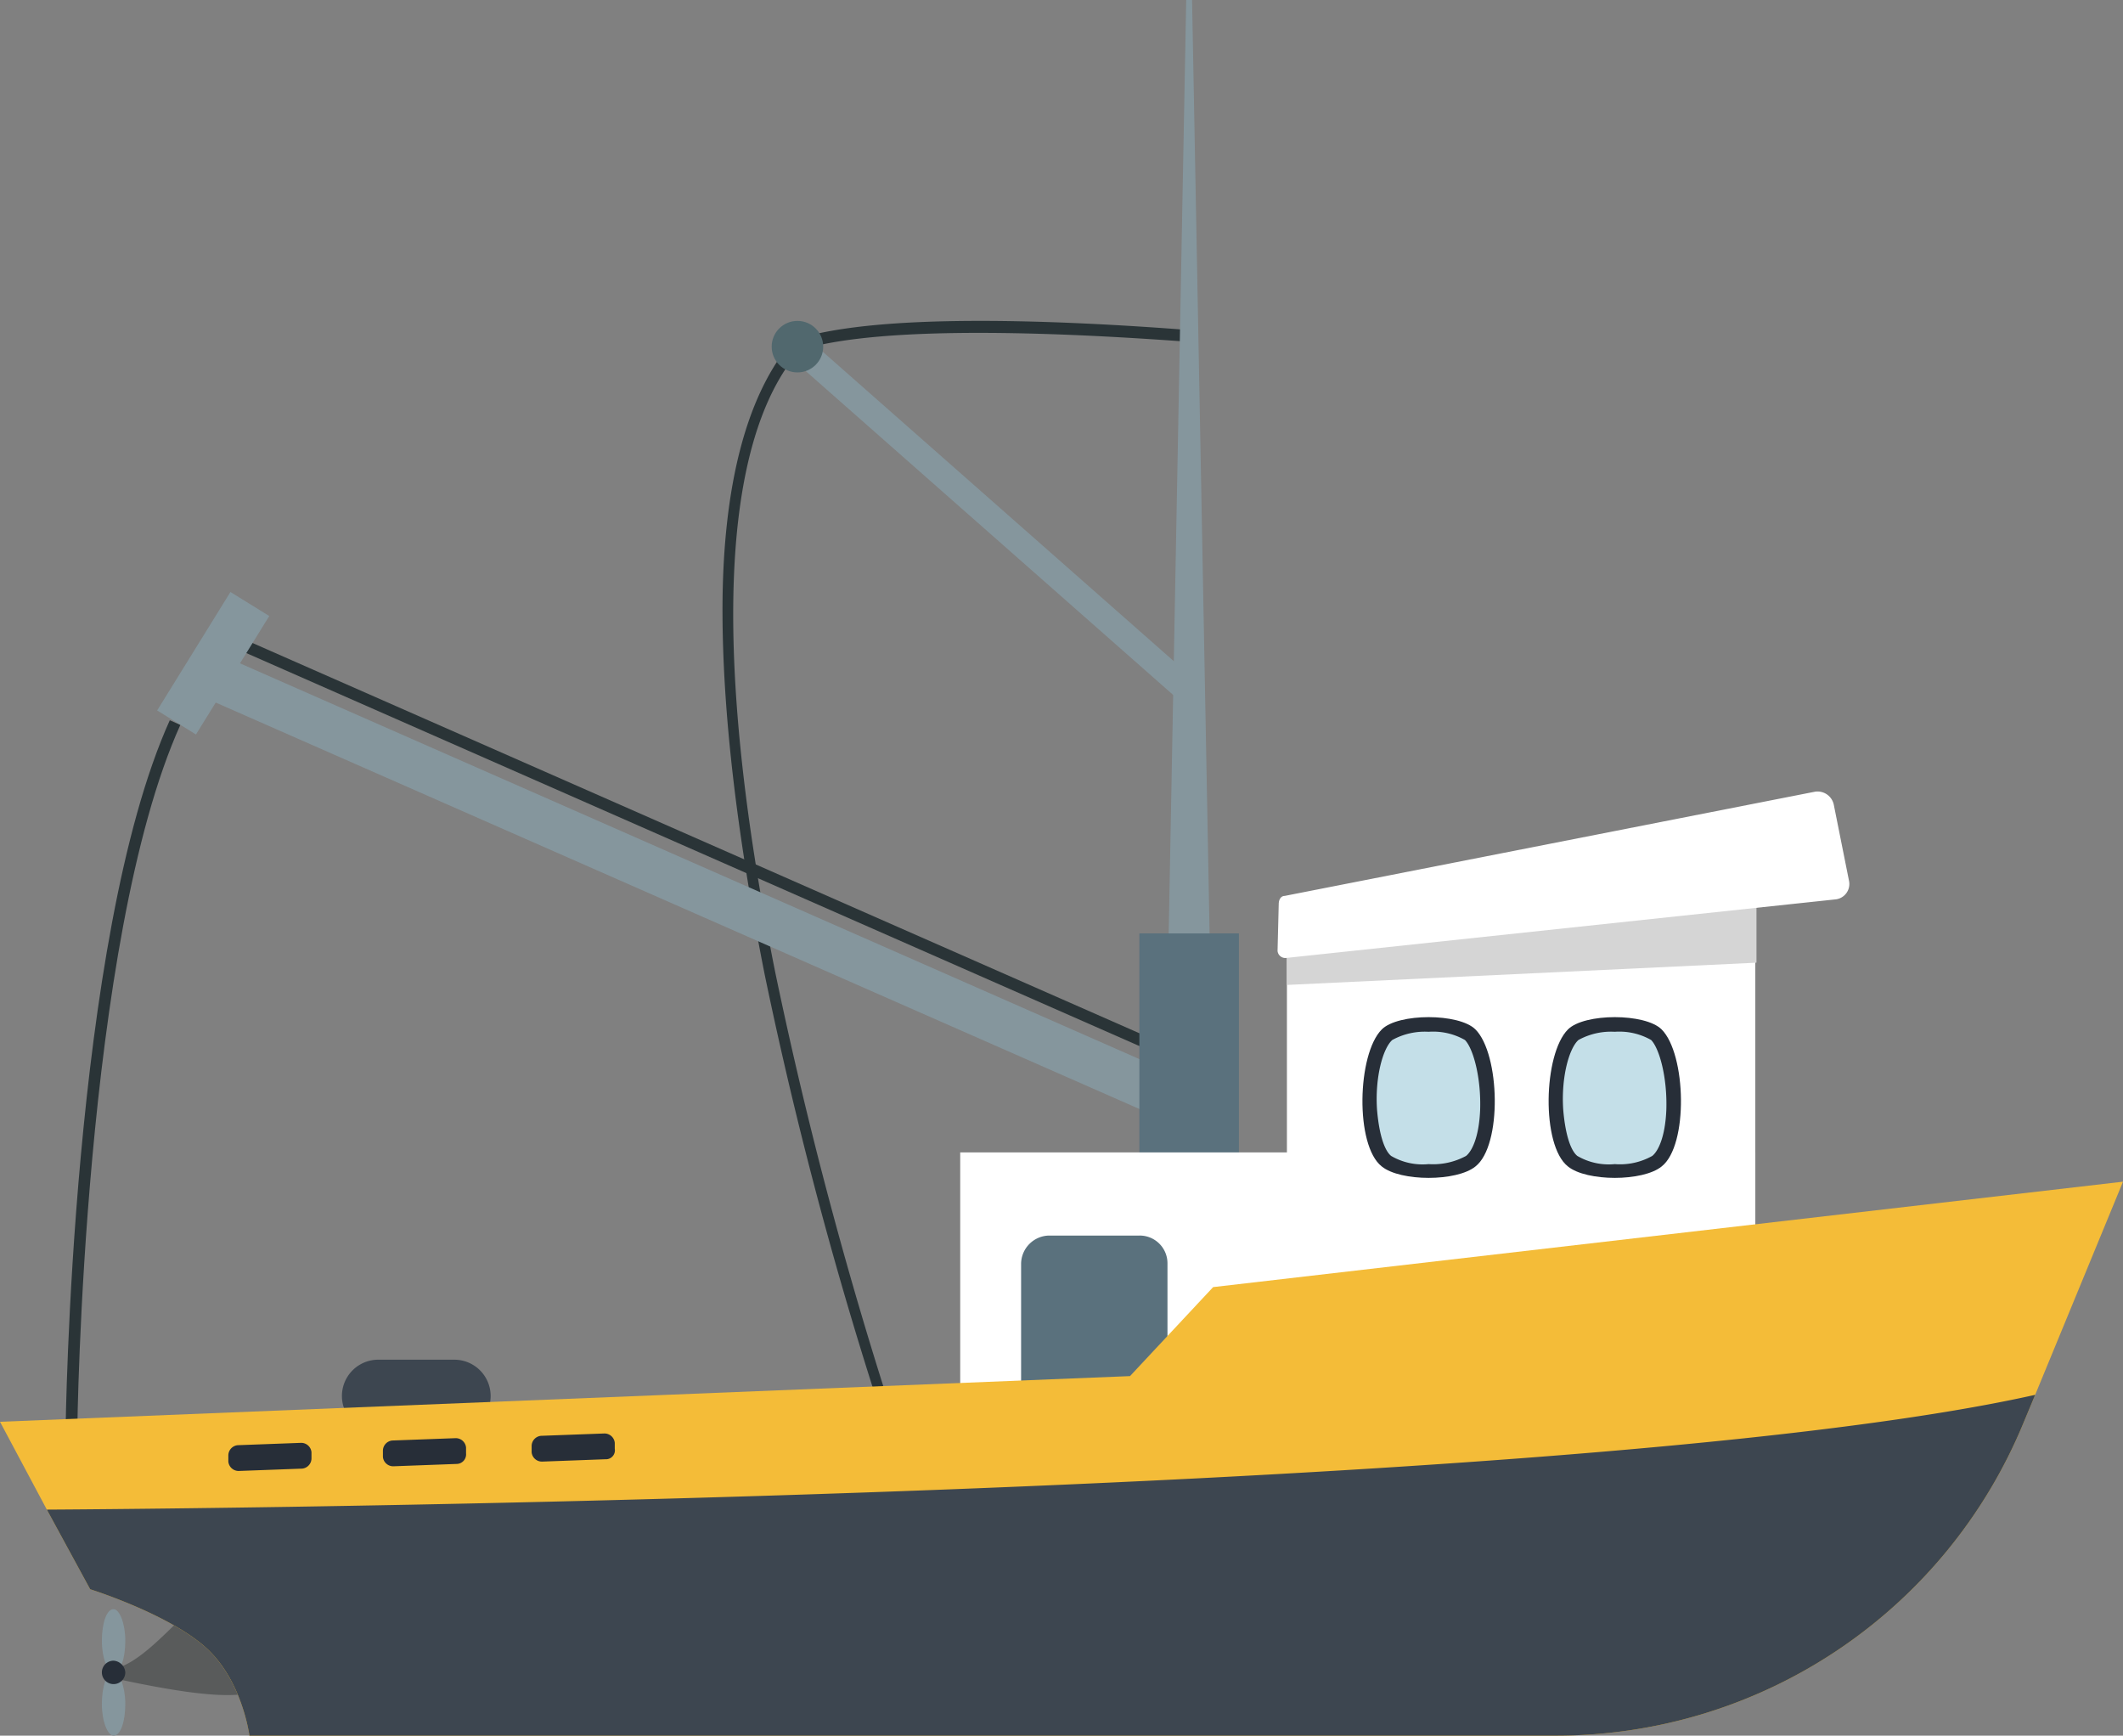
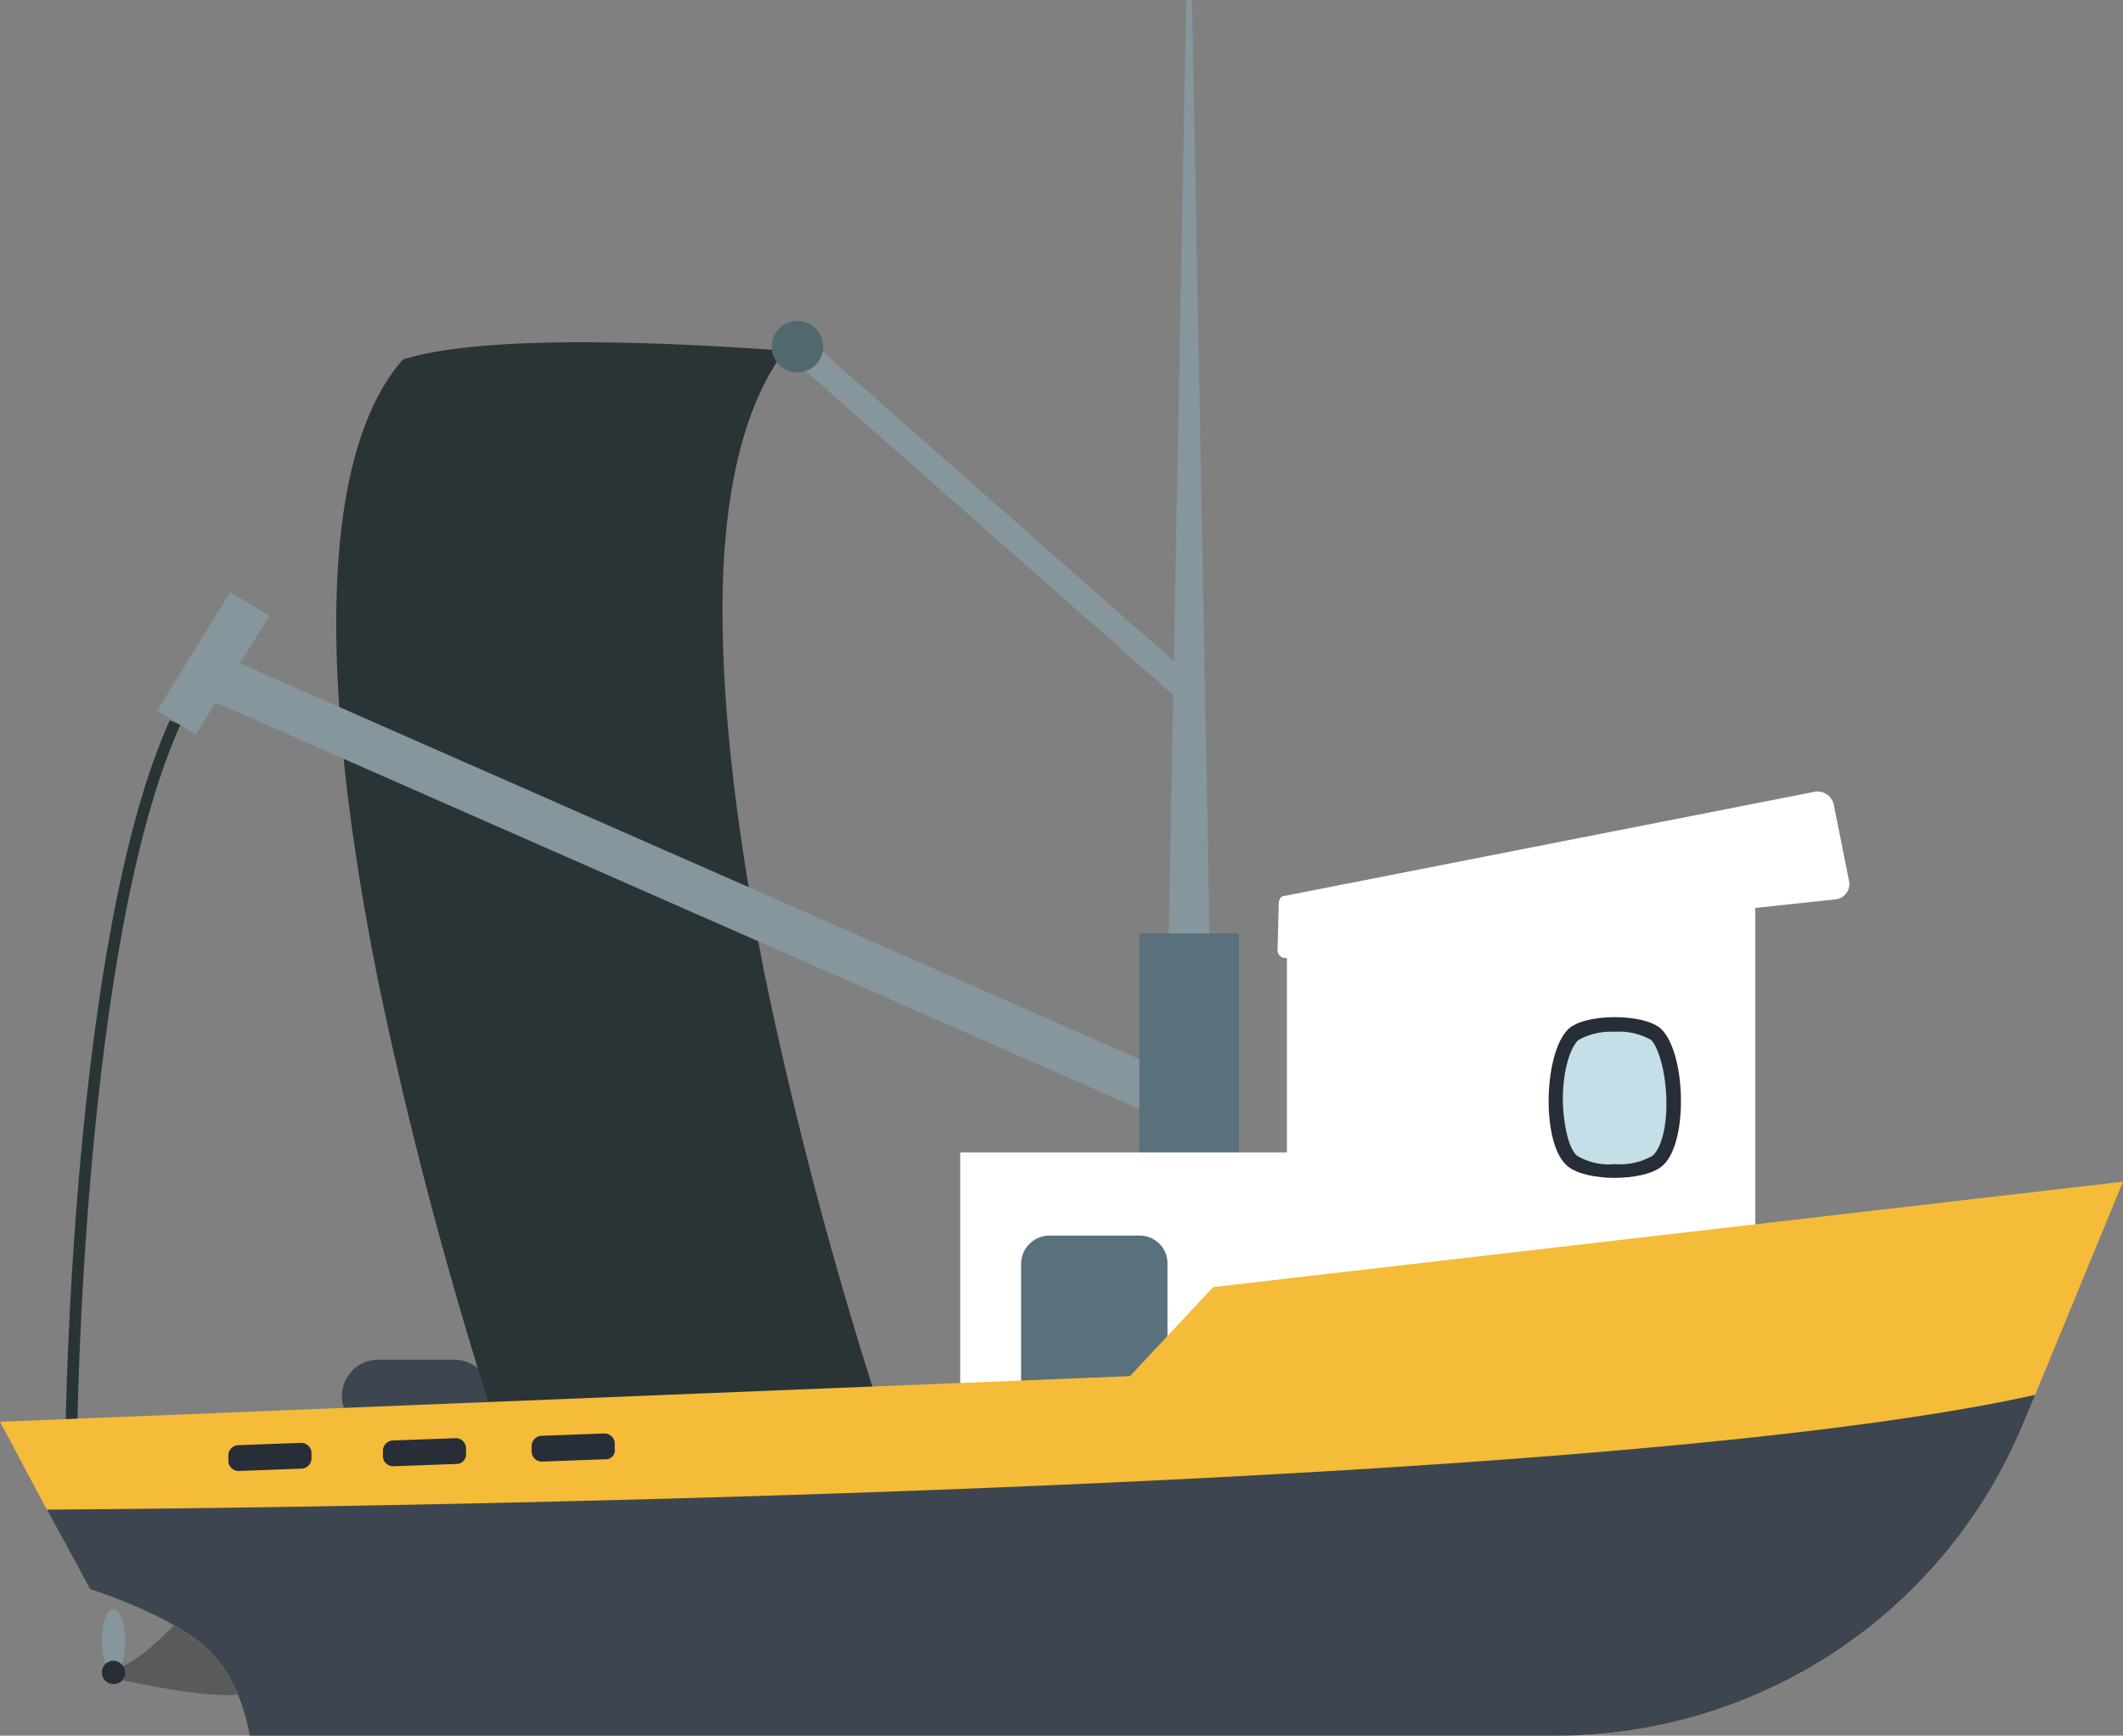
<svg xmlns="http://www.w3.org/2000/svg" width="181.3" height="148.2" viewBox="0 0 181.3 148.2">
  <rect x="0" y="0" width="181.3" height="148.2" fill="#808080" stroke="none" />
  <g id="ship1" transform="translate(-156.4 -2093)">
    <path id="Path_5413" data-name="Path 5413" d="M195.2,2209.1h-6.5a3.1,3.1,0,0,0,0,6.2h6.5a3.1,3.1,0,0,0,0-6.2Z" fill="#3d4650" />
    <g id="Group_582" data-name="Group 582">
      <path id="Path_5414" data-name="Path 5414" d="M166.1,2235.5c3.2-.6,7.2-6.8,8.3-5.8,11.2,10.2.6,8.5-8.3,6.6A2.134,2.134,0,0,1,166.1,2235.5Z" fill="#595b5b" />
      <g id="Group_575" data-name="Group 575">
-         <rect id="Rectangle_556" data-name="Rectangle 556" width="1" height="90.3" transform="translate(174.989 2147.687) rotate(-66.252)" fill="#2a3437" />
-       </g>
+         </g>
      <g id="Group_576" data-name="Group 576">
-         <path id="Path_5415" data-name="Path 5415" d="M232.2,2215.4a355.545,355.545,0,0,1-10.5-39.2c-2.4-12.1-3.6-22.5-3.6-31.1,0-10.7,2.1-18.5,6-23l.1-.1h.1c7-2.3,22.3-1.7,33.9-.8l-.1,1c-9.4-.7-26.1-1.6-33.4.7-6.8,7.8-7.5,26.2-2.1,53.1a365.126,365.126,0,0,0,10.4,39Z" fill="#2a3437" />
+         <path id="Path_5415" data-name="Path 5415" d="M232.2,2215.4a355.545,355.545,0,0,1-10.5-39.2c-2.4-12.1-3.6-22.5-3.6-31.1,0-10.7,2.1-18.5,6-23l.1-.1h.1l-.1,1c-9.4-.7-26.1-1.6-33.4.7-6.8,7.8-7.5,26.2-2.1,53.1a365.126,365.126,0,0,0,10.4,39Z" fill="#2a3437" />
      </g>
      <g id="Group_577" data-name="Group 577">
        <path id="Path_5416" data-name="Path 5416" d="M163,2215.3h-1c0-.4.5-42.2,8.9-60.8l.9.4C163.5,2173.3,163,2214.8,163,2215.3Z" fill="#2a3437" />
      </g>
      <g id="Group_578" data-name="Group 578">
        <rect id="Rectangle_557" data-name="Rectangle 557" width="3.9" height="90.3" transform="translate(174.379 2152.794) rotate(-66.252)" fill="#85969d" />
      </g>
      <path id="Path_5417" data-name="Path 5417" d="M258.2,2093h-.5l-1.5,79.9h3.5Z" fill="#85969d" />
      <rect id="Rectangle_558" data-name="Rectangle 558" width="8.5" height="39.8" transform="translate(253.7 2172.7)" fill="#5a717d" />
      <rect id="Rectangle_559" data-name="Rectangle 559" width="40" height="54.5" transform="translate(266.3 2169.6)" fill="#fff" />
      <rect id="Rectangle_560" data-name="Rectangle 560" width="67.9" height="25.9" transform="translate(238.4 2191.4)" fill="#fff" />
      <g id="Group_579" data-name="Group 579">
        <rect id="Rectangle_561" data-name="Rectangle 561" width="11.9" height="3.9" transform="matrix(0.526, -0.85, 0.85, 0.526, 169.82, 2153.663)" fill="#85969d" />
      </g>
      <g id="Group_580" data-name="Group 580">
        <rect id="Rectangle_562" data-name="Rectangle 562" width="2.2" height="45.2" transform="matrix(0.661, -0.75, 0.75, 0.661, 223.699, 2123.355)" fill="#85969d" />
      </g>
      <circle id="Ellipse_188" data-name="Ellipse 188" cx="2.2" cy="2.2" r="2.2" transform="translate(222.3 2120.4)" fill="#51686e" />
-       <path id="Path_5418" data-name="Path 5418" d="M306.4,2169.6v5.6l-40.1,1.9v-7.5Z" fill="#d5d5d5" />
      <path id="Path_5419" data-name="Path 5419" d="M266.1,2169.5l45.3-8.9a1.417,1.417,0,0,1,1.6,1.1l1.3,6.5a1.322,1.322,0,0,1-1.2,1.6l-46.9,5a.669.669,0,0,1-.7-.6l.1-4C265.6,2169.8,265.8,2169.5,266.1,2169.5Z" fill="#fff" />
      <path id="Path_5420" data-name="Path 5420" d="M253.7,2198.5H246a2.433,2.433,0,0,0-2.4,2.4v12.5h12.5v-12.5A2.369,2.369,0,0,0,253.7,2198.5Z" fill="#5a717d" />
      <path id="Path_5421" data-name="Path 5421" d="M337.7,2193.9l-7.5,18.2-1,2.4a43.146,43.146,0,0,1-40,26.7H177.7s-.6-4.7-3.7-7.5c-3.2-2.9-9.9-5-9.9-5l-3.7-6.8-4-7.5,96.5-3.9,7.1-7.6Z" fill="#f4bc38" />
      <g id="Group_581" data-name="Group 581">
-         <path id="Path_5422" data-name="Path 5422" d="M282.4,2192.6c-1.6,1.3-6.4,1.3-8,0-2.3-1.8-2.1-9.6,0-11.7,1.4-1.4,6.6-1.4,8,0C284.5,2183,284.7,2190.8,282.4,2192.6Z" fill="#272e38" />
-         <path id="Path_5423" data-name="Path 5423" d="M278.4,2192.4a5.322,5.322,0,0,1-3.2-.7c-.5-.4-1-1.6-1.2-3.9-.2-2.8.5-5.3,1.3-6a5.753,5.753,0,0,1,3.1-.7,5.474,5.474,0,0,1,3.1.7c.7.7,1.4,3.2,1.3,6-.1,2.3-.7,3.5-1.2,3.9A5.911,5.911,0,0,1,278.4,2192.4Z" fill="#c4dfe8" />
        <path id="Path_5424" data-name="Path 5424" d="M298.3,2192.6c-1.6,1.3-6.4,1.3-8,0-2.3-1.8-2.1-9.6,0-11.7,1.4-1.4,6.6-1.4,8,0C300.4,2183,300.6,2190.8,298.3,2192.6Z" fill="#272e38" />
        <path id="Path_5425" data-name="Path 5425" d="M294.3,2192.4a5.322,5.322,0,0,1-3.2-.7c-.5-.4-1-1.6-1.2-3.9-.2-2.8.5-5.3,1.3-6a5.753,5.753,0,0,1,3.1-.7,5.474,5.474,0,0,1,3.1.7c.7.7,1.4,3.2,1.3,6-.1,2.3-.7,3.5-1.2,3.9A5.633,5.633,0,0,1,294.3,2192.4Z" fill="#c4dfe8" />
      </g>
      <path id="Path_5426" data-name="Path 5426" d="M182.2,2218.4l-5.4.2a.882.882,0,0,1-.9-.8v-.5a.882.882,0,0,1,.8-.9l5.4-.2a.882.882,0,0,1,.9.8v.5A.882.882,0,0,1,182.2,2218.4Z" fill="#272e38" />
      <path id="Path_5427" data-name="Path 5427" d="M195.4,2218l-5.4.2a.882.882,0,0,1-.9-.8v-.5a.882.882,0,0,1,.8-.9l5.4-.2a.882.882,0,0,1,.9.8v.5A.817.817,0,0,1,195.4,2218Z" fill="#272e38" />
      <path id="Path_5428" data-name="Path 5428" d="M208.1,2217.6l-5.4.2a.882.882,0,0,1-.9-.8v-.5a.882.882,0,0,1,.8-.9l5.4-.2a.882.882,0,0,1,.9.8v.5A.765.765,0,0,1,208.1,2217.6Z" fill="#272e38" />
      <path id="Path_5429" data-name="Path 5429" d="M167.1,2233.1c0,1.5-.4,2.7-1,2.7-.5,0-1-1.2-1-2.7s.4-2.7,1-2.7C166.6,2230.4,167.1,2231.6,167.1,2233.1Z" fill="#85969d" />
-       <path id="Path_5430" data-name="Path 5430" d="M167.1,2238.5c0,1.5-.4,2.7-1,2.7-.5,0-1-1.2-1-2.7s.4-2.7,1-2.7C166.6,2235.8,167.1,2237,167.1,2238.5Z" fill="#85969d" />
      <path id="Path_5431" data-name="Path 5431" d="M167.1,2235.8a1,1,0,1,1-1-1A1.075,1.075,0,0,1,167.1,2235.8Z" fill="#272e38" />
      <path id="Path_5432" data-name="Path 5432" d="M330.2,2212.1l-1,2.4a43.146,43.146,0,0,1-40,26.7H177.7s-.6-4.7-3.7-7.5c-3.2-2.9-9.9-5-9.9-5l-3.7-6.8S289.1,2221.3,330.2,2212.1Z" fill="#3d4650" />
    </g>
  </g>
</svg>